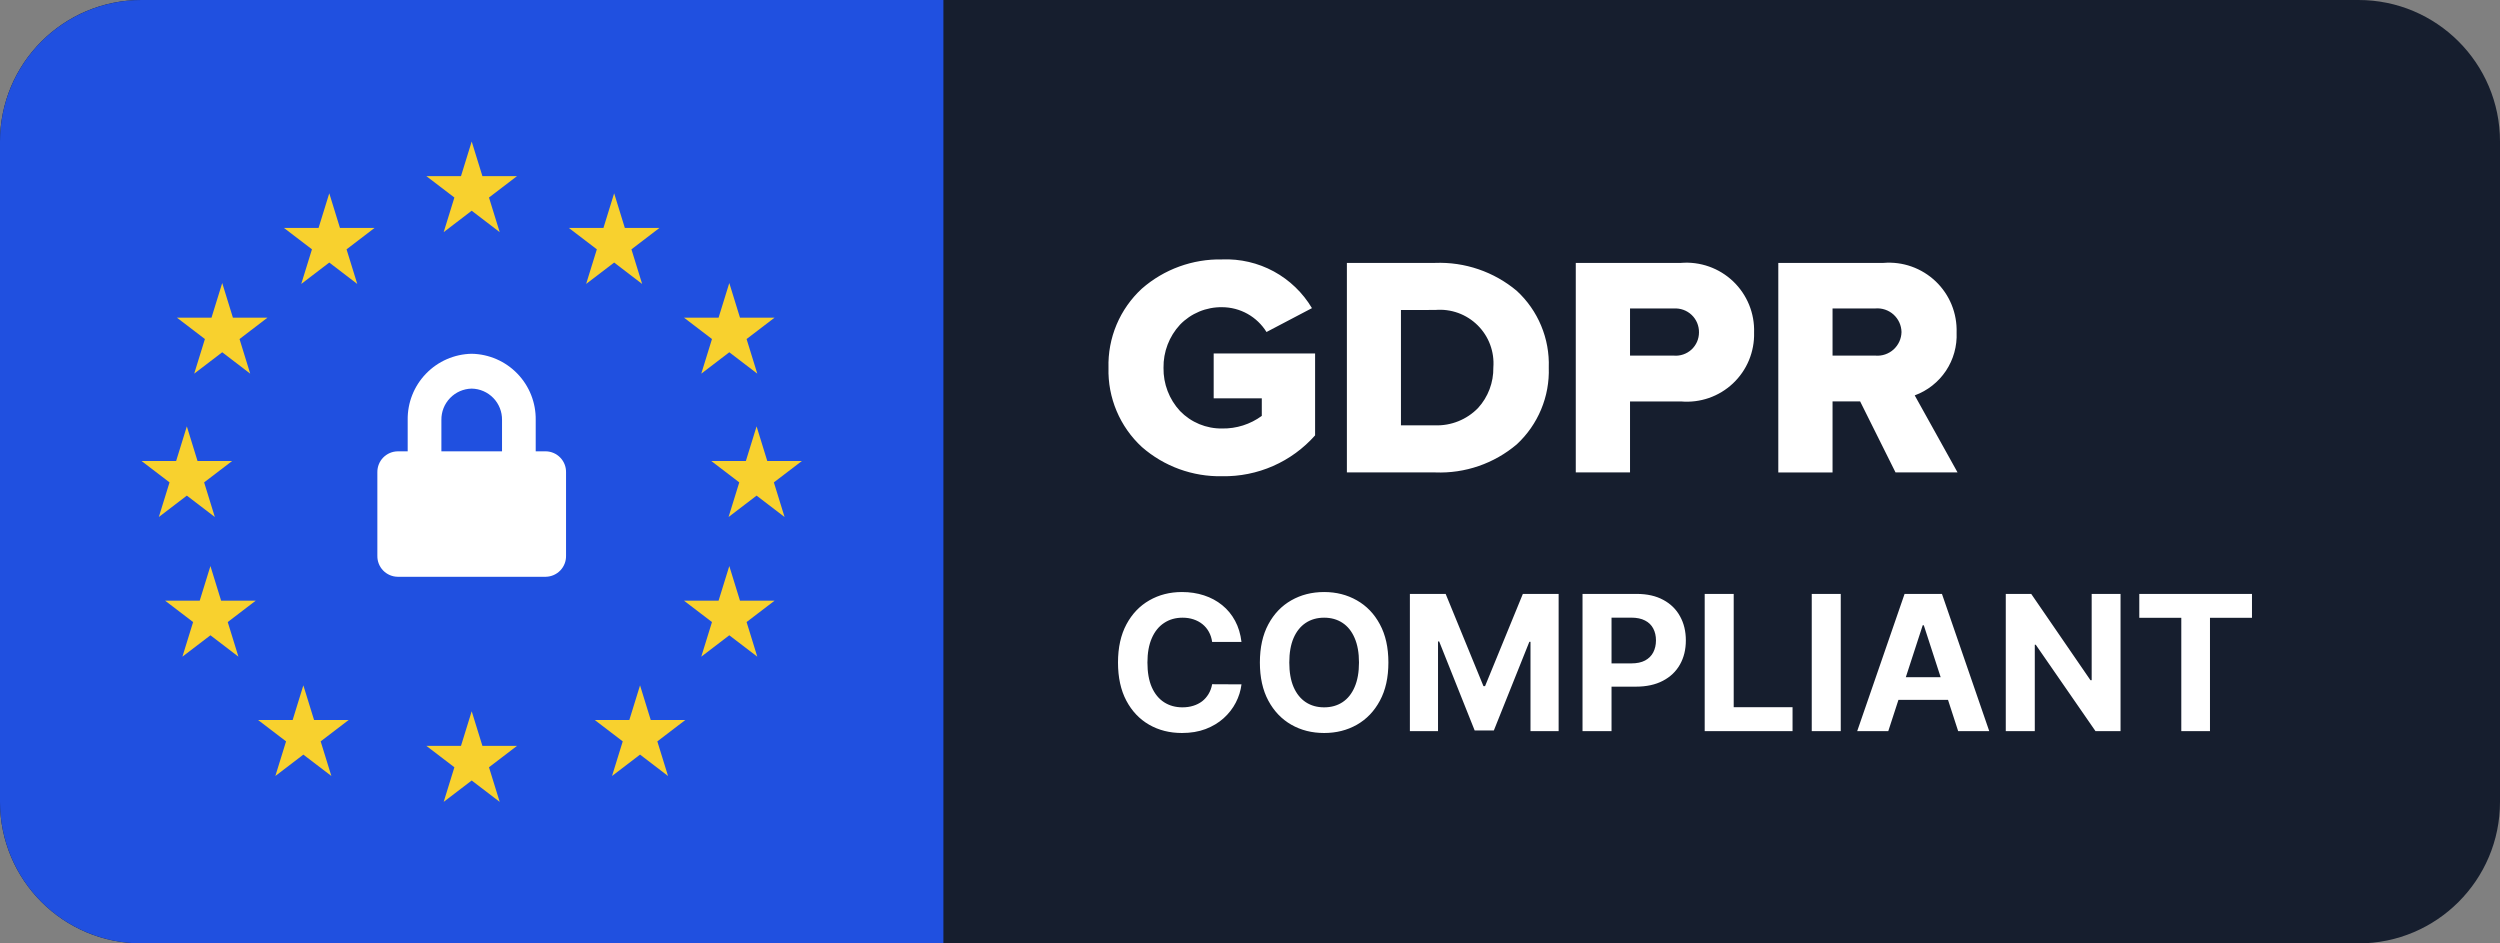
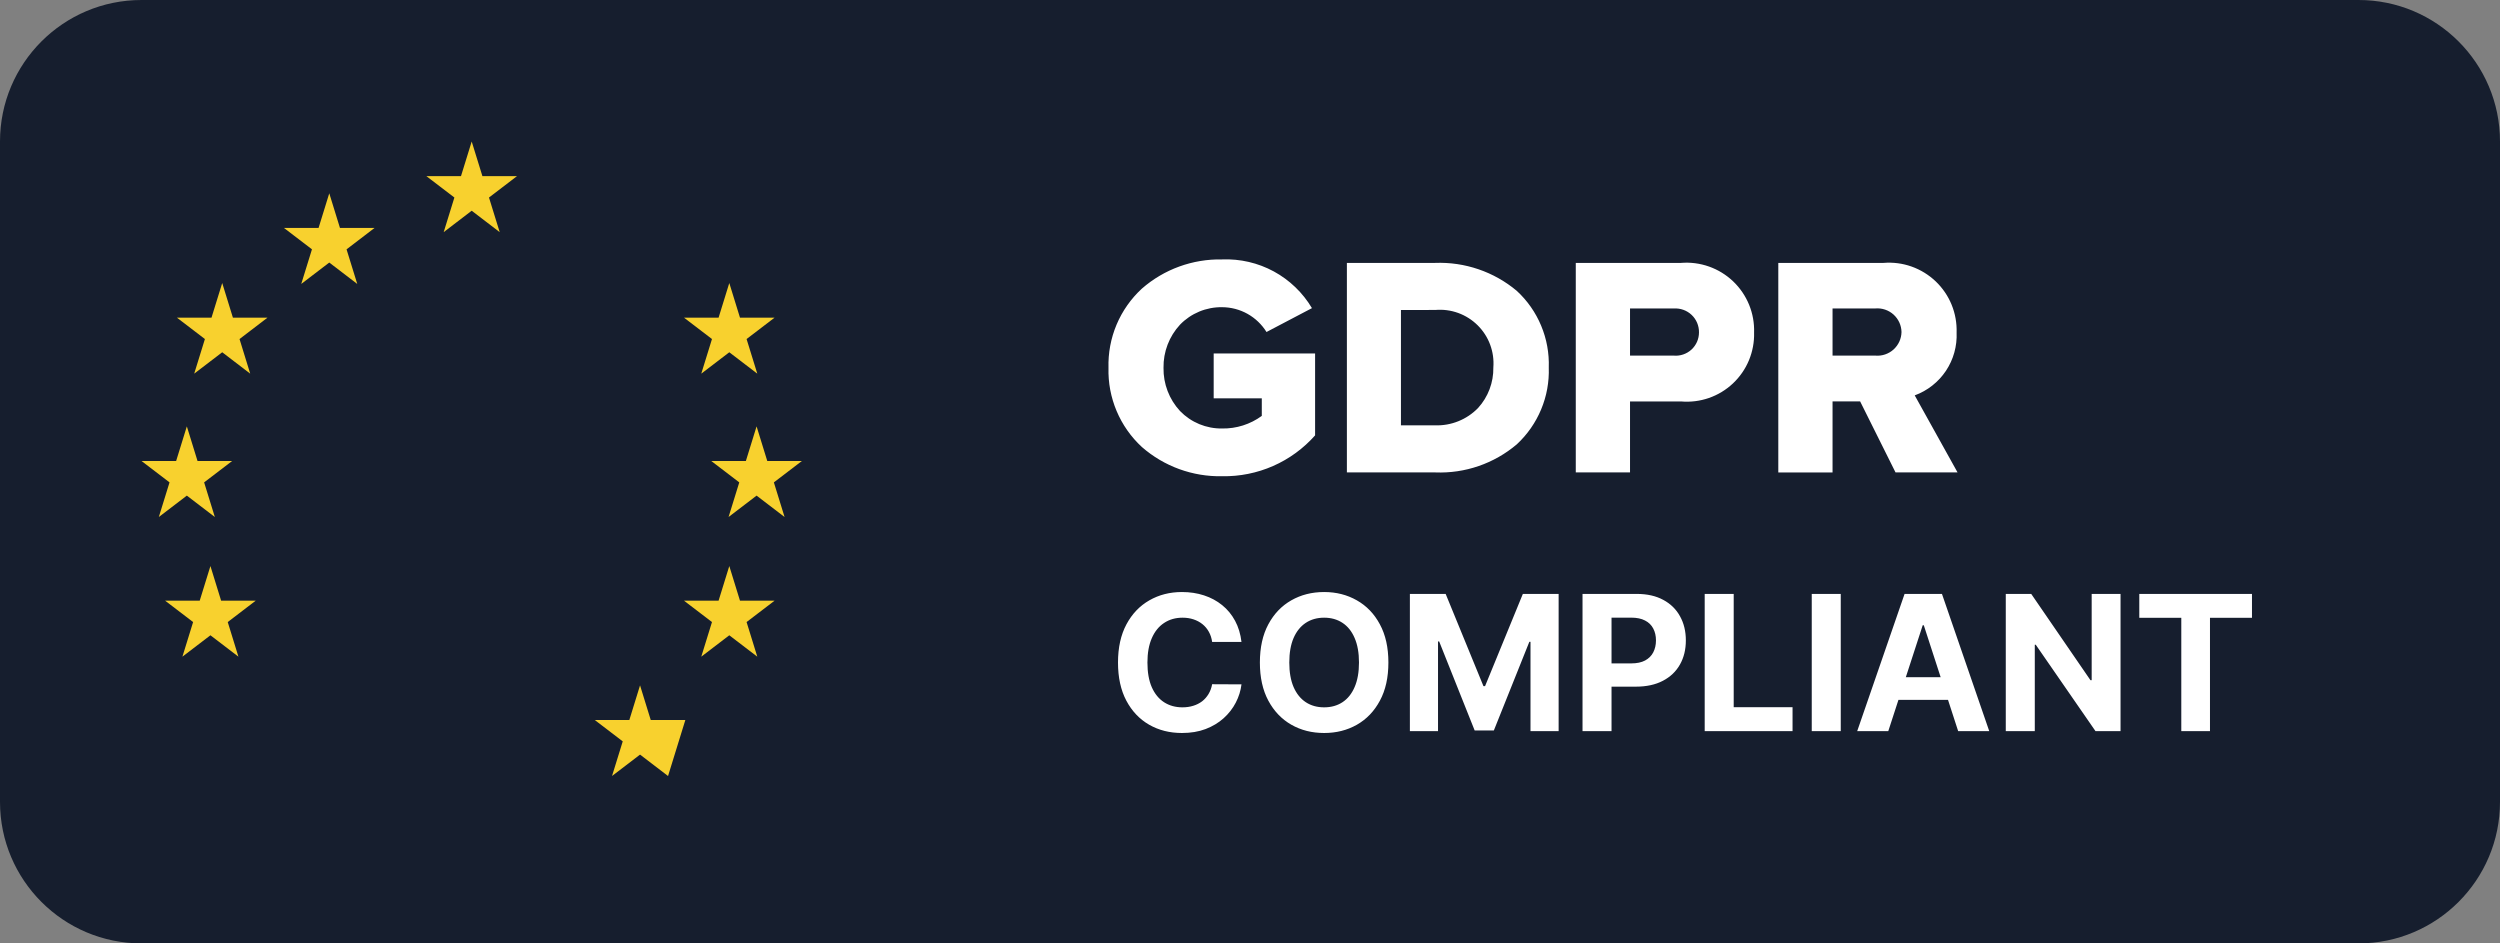
<svg xmlns="http://www.w3.org/2000/svg" width="106" height="40" viewBox="0 0 106 40" fill="none">
  <rect x="0" y="0" width="106" height="40" fill="#808080" stroke="none" />
  <g clip-path="url(#clip0_708_3154)">
    <path d="M100 0H6C2.686 0 0 2.686 0 6V34C0 37.314 2.686 40 6 40H100C103.314 40 106 37.314 106 34V6C106 2.686 103.314 0 100 0Z" fill="#161E2E" />
-     <path d="M6 0H40V40H6C4.409 40 2.883 39.368 1.757 38.243C0.632 37.117 0 35.591 0 34L0 6C0 4.409 0.632 2.883 1.757 1.757C2.883 0.632 4.409 0 6 0Z" fill="#2050E0" />
    <path d="M20 6L20.454 7.468H21.921L20.733 8.375L21.187 9.843L20 8.935L18.812 9.843L19.266 8.375L18.078 7.468H19.546L20 6Z" fill="#F8D12E" />
-     <path d="M20 30.157L20.454 31.625H21.921L20.733 32.532L21.187 34L20 33.093L18.812 34L19.266 32.532L18.078 31.625H19.546L20 30.157Z" fill="#F8D12E" />
-     <path d="M26.04 8.196L26.493 9.664H27.961L26.773 10.572L27.227 12.04L26.04 11.132L24.852 12.039L25.306 10.571L24.118 9.664H25.586L26.04 8.196Z" fill="#F8D12E" />
    <path d="M30.922 24L31.375 25.468H32.843L31.655 26.375L32.109 27.843L30.922 26.936L29.734 27.843L30.188 26.375L29 25.468H30.468L30.922 24Z" fill="#F8D12E" />
    <path d="M32.079 18.078L32.532 19.546H34L32.812 20.453L33.266 21.921L32.079 21.014L30.891 21.921L31.345 20.453L30.157 19.546H31.625L32.079 18.078Z" fill="#F8D12E" />
    <path d="M7.922 18.078L8.375 19.546H9.843L8.655 20.453L9.109 21.921L7.922 21.014L6.734 21.921L7.188 20.453L6 19.546H7.468L7.922 18.078Z" fill="#F8D12E" />
    <path d="M8.922 24L9.375 25.468H10.843L9.656 26.375L10.109 27.843L8.922 26.936L7.734 27.843L8.188 26.375L7 25.468H8.468L8.922 24Z" fill="#F8D12E" />
    <path d="M30.922 12L31.375 13.468H32.843L31.655 14.375L32.109 15.843L30.922 14.936L29.734 15.843L30.188 14.375L29 13.468H30.468L30.922 12Z" fill="#F8D12E" />
    <path d="M9.422 12L9.875 13.468H11.343L10.156 14.375L10.609 15.843L9.422 14.936L8.234 15.843L8.688 14.375L7.5 13.468H8.968L9.422 12Z" fill="#F8D12E" />
-     <path d="M27.138 29.059L27.591 30.527H29.059L27.871 31.435L28.325 32.903L27.138 31.995L25.95 32.902L26.404 31.434L25.216 30.527H26.684L27.138 29.059Z" fill="#F8D12E" />
+     <path d="M27.138 29.059L27.591 30.527H29.059L28.325 32.903L27.138 31.995L25.95 32.902L26.404 31.434L25.216 30.527H26.684L27.138 29.059Z" fill="#F8D12E" />
    <path d="M13.961 8.196L14.414 9.664H15.882L14.694 10.572L15.148 12.04L13.961 11.132L12.773 12.039L13.227 10.571L12.039 9.664H13.507L13.961 8.196Z" fill="#F8D12E" />
-     <path d="M12.862 29.059L13.316 30.527H14.784L13.596 31.434L14.05 32.902L12.862 31.996L11.675 32.902L12.129 31.434L10.941 30.527H12.409L12.862 29.059Z" fill="#F8D12E" />
    <path d="M51.82 20.192C50.57 20.218 49.355 19.775 48.414 18.952C47.953 18.526 47.589 18.007 47.345 17.429C47.101 16.851 46.983 16.227 47 15.6C46.982 14.971 47.098 14.346 47.342 13.766C47.586 13.186 47.952 12.666 48.414 12.239C49.355 11.416 50.57 10.974 51.82 11C52.582 10.969 53.338 11.145 54.008 11.508C54.678 11.872 55.237 12.41 55.627 13.065L53.7 14.077C53.501 13.757 53.224 13.492 52.896 13.308C52.567 13.124 52.197 13.027 51.82 13.025C51.487 13.02 51.157 13.083 50.85 13.21C50.542 13.338 50.264 13.527 50.033 13.766C49.572 14.263 49.322 14.919 49.333 15.596C49.322 16.274 49.572 16.93 50.033 17.427C50.264 17.666 50.542 17.855 50.85 17.983C51.157 18.11 51.487 18.173 51.82 18.168C52.423 18.178 53.013 17.991 53.5 17.634V16.888H51.46V14.988H55.76V18.46C55.267 19.016 54.66 19.459 53.98 19.758C53.3 20.057 52.563 20.205 51.82 20.192ZM77.7 20.032H75.4V11.147H79.859C80.262 11.114 80.667 11.166 81.049 11.301C81.43 11.436 81.778 11.65 82.071 11.928C82.364 12.207 82.595 12.545 82.748 12.919C82.901 13.293 82.973 13.696 82.96 14.1C82.985 14.675 82.827 15.243 82.508 15.723C82.188 16.201 81.725 16.566 81.184 16.764L83 20.03H80.37L78.87 17.02H77.7V20.03V20.032ZM77.7 13.078V15.078H79.516C79.655 15.09 79.796 15.073 79.928 15.028C80.061 14.983 80.183 14.912 80.287 14.818C80.39 14.724 80.474 14.61 80.532 14.483C80.59 14.356 80.621 14.218 80.624 14.078C80.621 13.938 80.59 13.8 80.532 13.673C80.474 13.546 80.39 13.432 80.287 13.338C80.183 13.244 80.061 13.173 79.928 13.128C79.796 13.084 79.655 13.066 79.516 13.078H77.7ZM69.113 20.031H66.813V11.147H71.273C71.676 11.114 72.082 11.167 72.463 11.302C72.845 11.437 73.193 11.651 73.486 11.93C73.779 12.21 74.009 12.548 74.162 12.922C74.315 13.297 74.387 13.7 74.373 14.104C74.384 14.506 74.309 14.905 74.155 15.277C74.001 15.648 73.769 15.982 73.477 16.257C73.184 16.533 72.836 16.743 72.457 16.875C72.077 17.006 71.673 17.056 71.273 17.021H69.113V20.031ZM69.113 13.078V15.078H70.969C71.105 15.09 71.242 15.073 71.371 15.028C71.501 14.984 71.619 14.913 71.72 14.821C71.82 14.728 71.9 14.615 71.955 14.49C72.009 14.365 72.037 14.23 72.037 14.093C72.039 13.955 72.012 13.817 71.959 13.69C71.905 13.562 71.826 13.447 71.725 13.352C71.625 13.257 71.506 13.184 71.376 13.137C71.245 13.09 71.107 13.071 70.969 13.08L69.113 13.078ZM60.861 20.031H57.108V11.147H60.848C62.108 11.099 63.342 11.52 64.309 12.33C64.757 12.742 65.11 13.246 65.344 13.808C65.579 14.369 65.689 14.975 65.668 15.583C65.689 16.192 65.579 16.798 65.344 17.36C65.11 17.922 64.758 18.427 64.311 18.841C63.35 19.655 62.119 20.08 60.861 20.031ZM59.4 13.145V18.034H60.843C61.182 18.046 61.519 17.987 61.834 17.86C62.148 17.734 62.433 17.543 62.669 17.3C63.097 16.831 63.329 16.215 63.318 15.58C63.343 15.252 63.297 14.922 63.182 14.613C63.068 14.305 62.887 14.025 62.653 13.793C62.419 13.561 62.138 13.383 61.829 13.27C61.519 13.158 61.189 13.114 60.861 13.142L59.4 13.145Z" fill="white" />
-     <path d="M23.143 24.455H16.857C16.626 24.451 16.406 24.355 16.245 24.189C16.084 24.022 15.996 23.799 16 23.568V20.023C15.997 19.792 16.085 19.569 16.245 19.403C16.406 19.237 16.626 19.141 16.857 19.137H17.286V17.807C17.275 17.075 17.554 16.369 18.063 15.843C18.572 15.316 19.268 15.013 20 15C20.732 15.013 21.428 15.316 21.937 15.843C22.446 16.369 22.725 17.075 22.714 17.807V19.136H23.143C23.374 19.14 23.594 19.236 23.755 19.402C23.916 19.569 24.004 19.792 24 20.023V23.568C24.004 23.799 23.916 24.022 23.755 24.189C23.594 24.355 23.374 24.451 23.143 24.455ZM20 16.477C19.654 16.484 19.324 16.627 19.083 16.877C18.842 17.126 18.71 17.46 18.715 17.807V19.136H21.286V17.807C21.291 17.46 21.159 17.125 20.918 16.876C20.677 16.627 20.347 16.483 20 16.477Z" fill="white" />
    <path d="M52.639 27.219H51.395C51.372 27.058 51.326 26.915 51.256 26.79C51.186 26.663 51.096 26.555 50.986 26.466C50.876 26.377 50.749 26.309 50.605 26.261C50.463 26.214 50.309 26.19 50.142 26.19C49.841 26.19 49.579 26.265 49.355 26.415C49.132 26.562 48.958 26.778 48.835 27.062C48.712 27.345 48.651 27.688 48.651 28.091C48.651 28.506 48.712 28.854 48.835 29.136C48.96 29.419 49.135 29.632 49.358 29.776C49.581 29.919 49.84 29.991 50.133 29.991C50.298 29.991 50.451 29.97 50.591 29.926C50.733 29.883 50.859 29.819 50.969 29.736C51.079 29.651 51.169 29.547 51.242 29.426C51.315 29.305 51.367 29.167 51.395 29.011L52.639 29.017C52.607 29.284 52.526 29.542 52.398 29.79C52.271 30.036 52.099 30.257 51.883 30.452C51.669 30.645 51.414 30.798 51.117 30.912C50.821 31.024 50.487 31.079 50.114 31.079C49.595 31.079 49.131 30.962 48.722 30.727C48.314 30.492 47.992 30.152 47.756 29.707C47.521 29.262 47.403 28.724 47.403 28.091C47.403 27.456 47.523 26.917 47.761 26.472C48 26.026 48.324 25.688 48.733 25.454C49.142 25.22 49.602 25.102 50.114 25.102C50.451 25.102 50.763 25.15 51.051 25.244C51.341 25.339 51.597 25.477 51.821 25.659C52.044 25.839 52.226 26.06 52.367 26.321C52.508 26.582 52.599 26.882 52.639 27.219ZM58.868 28.091C58.868 28.725 58.748 29.265 58.507 29.71C58.269 30.155 57.943 30.495 57.53 30.73C57.119 30.963 56.657 31.079 56.144 31.079C55.626 31.079 55.162 30.962 54.751 30.727C54.34 30.492 54.016 30.152 53.777 29.707C53.538 29.262 53.419 28.724 53.419 28.091C53.419 27.456 53.538 26.917 53.777 26.472C54.016 26.026 54.34 25.688 54.751 25.454C55.162 25.22 55.626 25.102 56.144 25.102C56.657 25.102 57.119 25.22 57.53 25.454C57.943 25.688 58.269 26.026 58.507 26.472C58.748 26.917 58.868 27.456 58.868 28.091ZM57.621 28.091C57.621 27.68 57.559 27.333 57.436 27.051C57.315 26.769 57.144 26.555 56.922 26.409C56.7 26.263 56.441 26.19 56.144 26.19C55.846 26.19 55.587 26.263 55.365 26.409C55.144 26.555 54.971 26.769 54.848 27.051C54.727 27.333 54.666 27.68 54.666 28.091C54.666 28.502 54.727 28.849 54.848 29.131C54.971 29.413 55.144 29.627 55.365 29.773C55.587 29.919 55.846 29.991 56.144 29.991C56.441 29.991 56.7 29.919 56.922 29.773C57.144 29.627 57.315 29.413 57.436 29.131C57.559 28.849 57.621 28.502 57.621 28.091ZM59.779 25.182H61.296L62.898 29.091H62.967L64.569 25.182H66.086V31H64.893V27.213H64.844L63.339 30.972H62.526L61.021 27.199H60.972V31H59.779V25.182ZM67.099 31V25.182H69.395C69.836 25.182 70.212 25.266 70.523 25.435C70.833 25.601 71.07 25.833 71.233 26.131C71.398 26.426 71.48 26.767 71.48 27.153C71.48 27.54 71.397 27.881 71.23 28.176C71.063 28.472 70.822 28.702 70.506 28.866C70.191 29.031 69.811 29.114 69.364 29.114H67.901V28.128H69.165C69.401 28.128 69.597 28.087 69.75 28.006C69.905 27.922 70.021 27.808 70.097 27.662C70.174 27.514 70.213 27.345 70.213 27.153C70.213 26.96 70.174 26.792 70.097 26.648C70.021 26.502 69.905 26.389 69.75 26.31C69.595 26.228 69.398 26.188 69.159 26.188H68.329V31H67.099ZM72.279 31V25.182H73.509V29.986H76.004V31H72.279ZM78.048 25.182V31H76.818V25.182H78.048ZM80.063 31H78.745L80.754 25.182H82.339L84.344 31H83.026L81.569 26.511H81.523L80.063 31ZM79.981 28.713H83.094V29.673H79.981V28.713ZM89.911 25.182V31H88.849L86.317 27.338H86.275V31H85.045V25.182H86.124L88.636 28.841H88.687V25.182H89.911ZM90.706 26.196V25.182H95.484V26.196H93.703V31H92.487V26.196H90.706Z" fill="white" />
  </g>
  <defs>
    <clipPath id="clip0_708_3154">
      <rect width="106" height="40" fill="white" />
    </clipPath>
  </defs>
</svg>